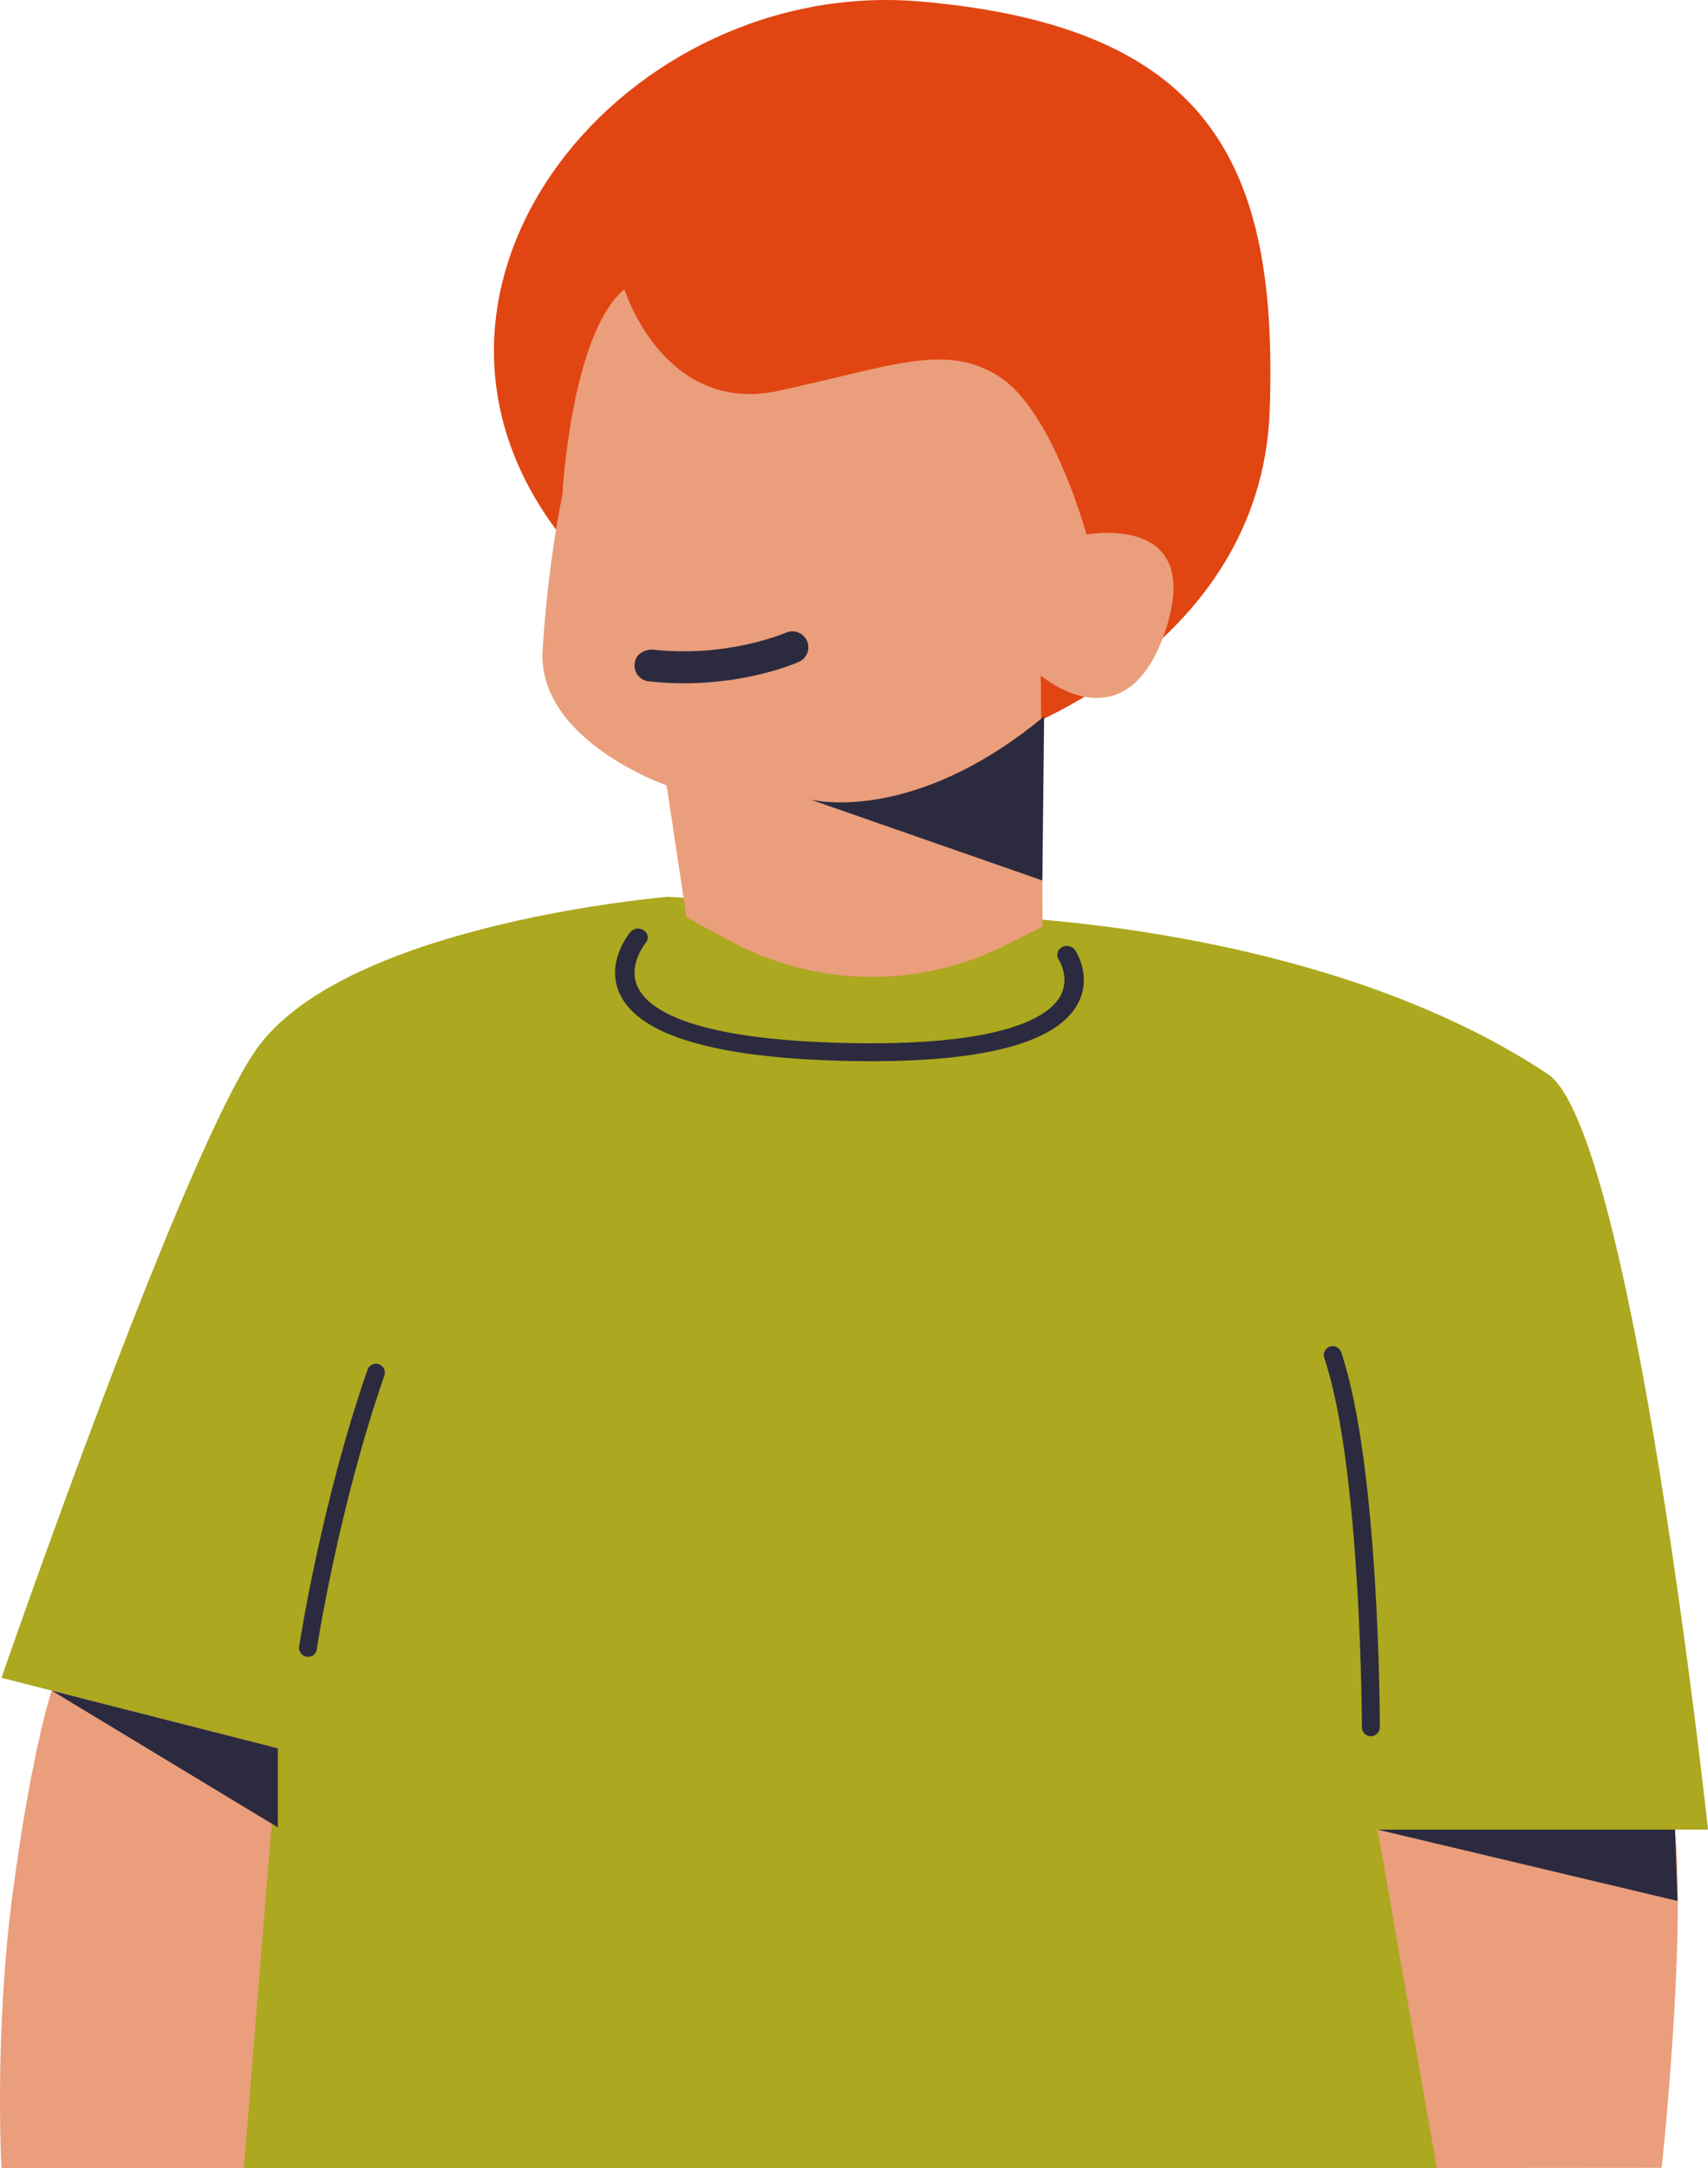
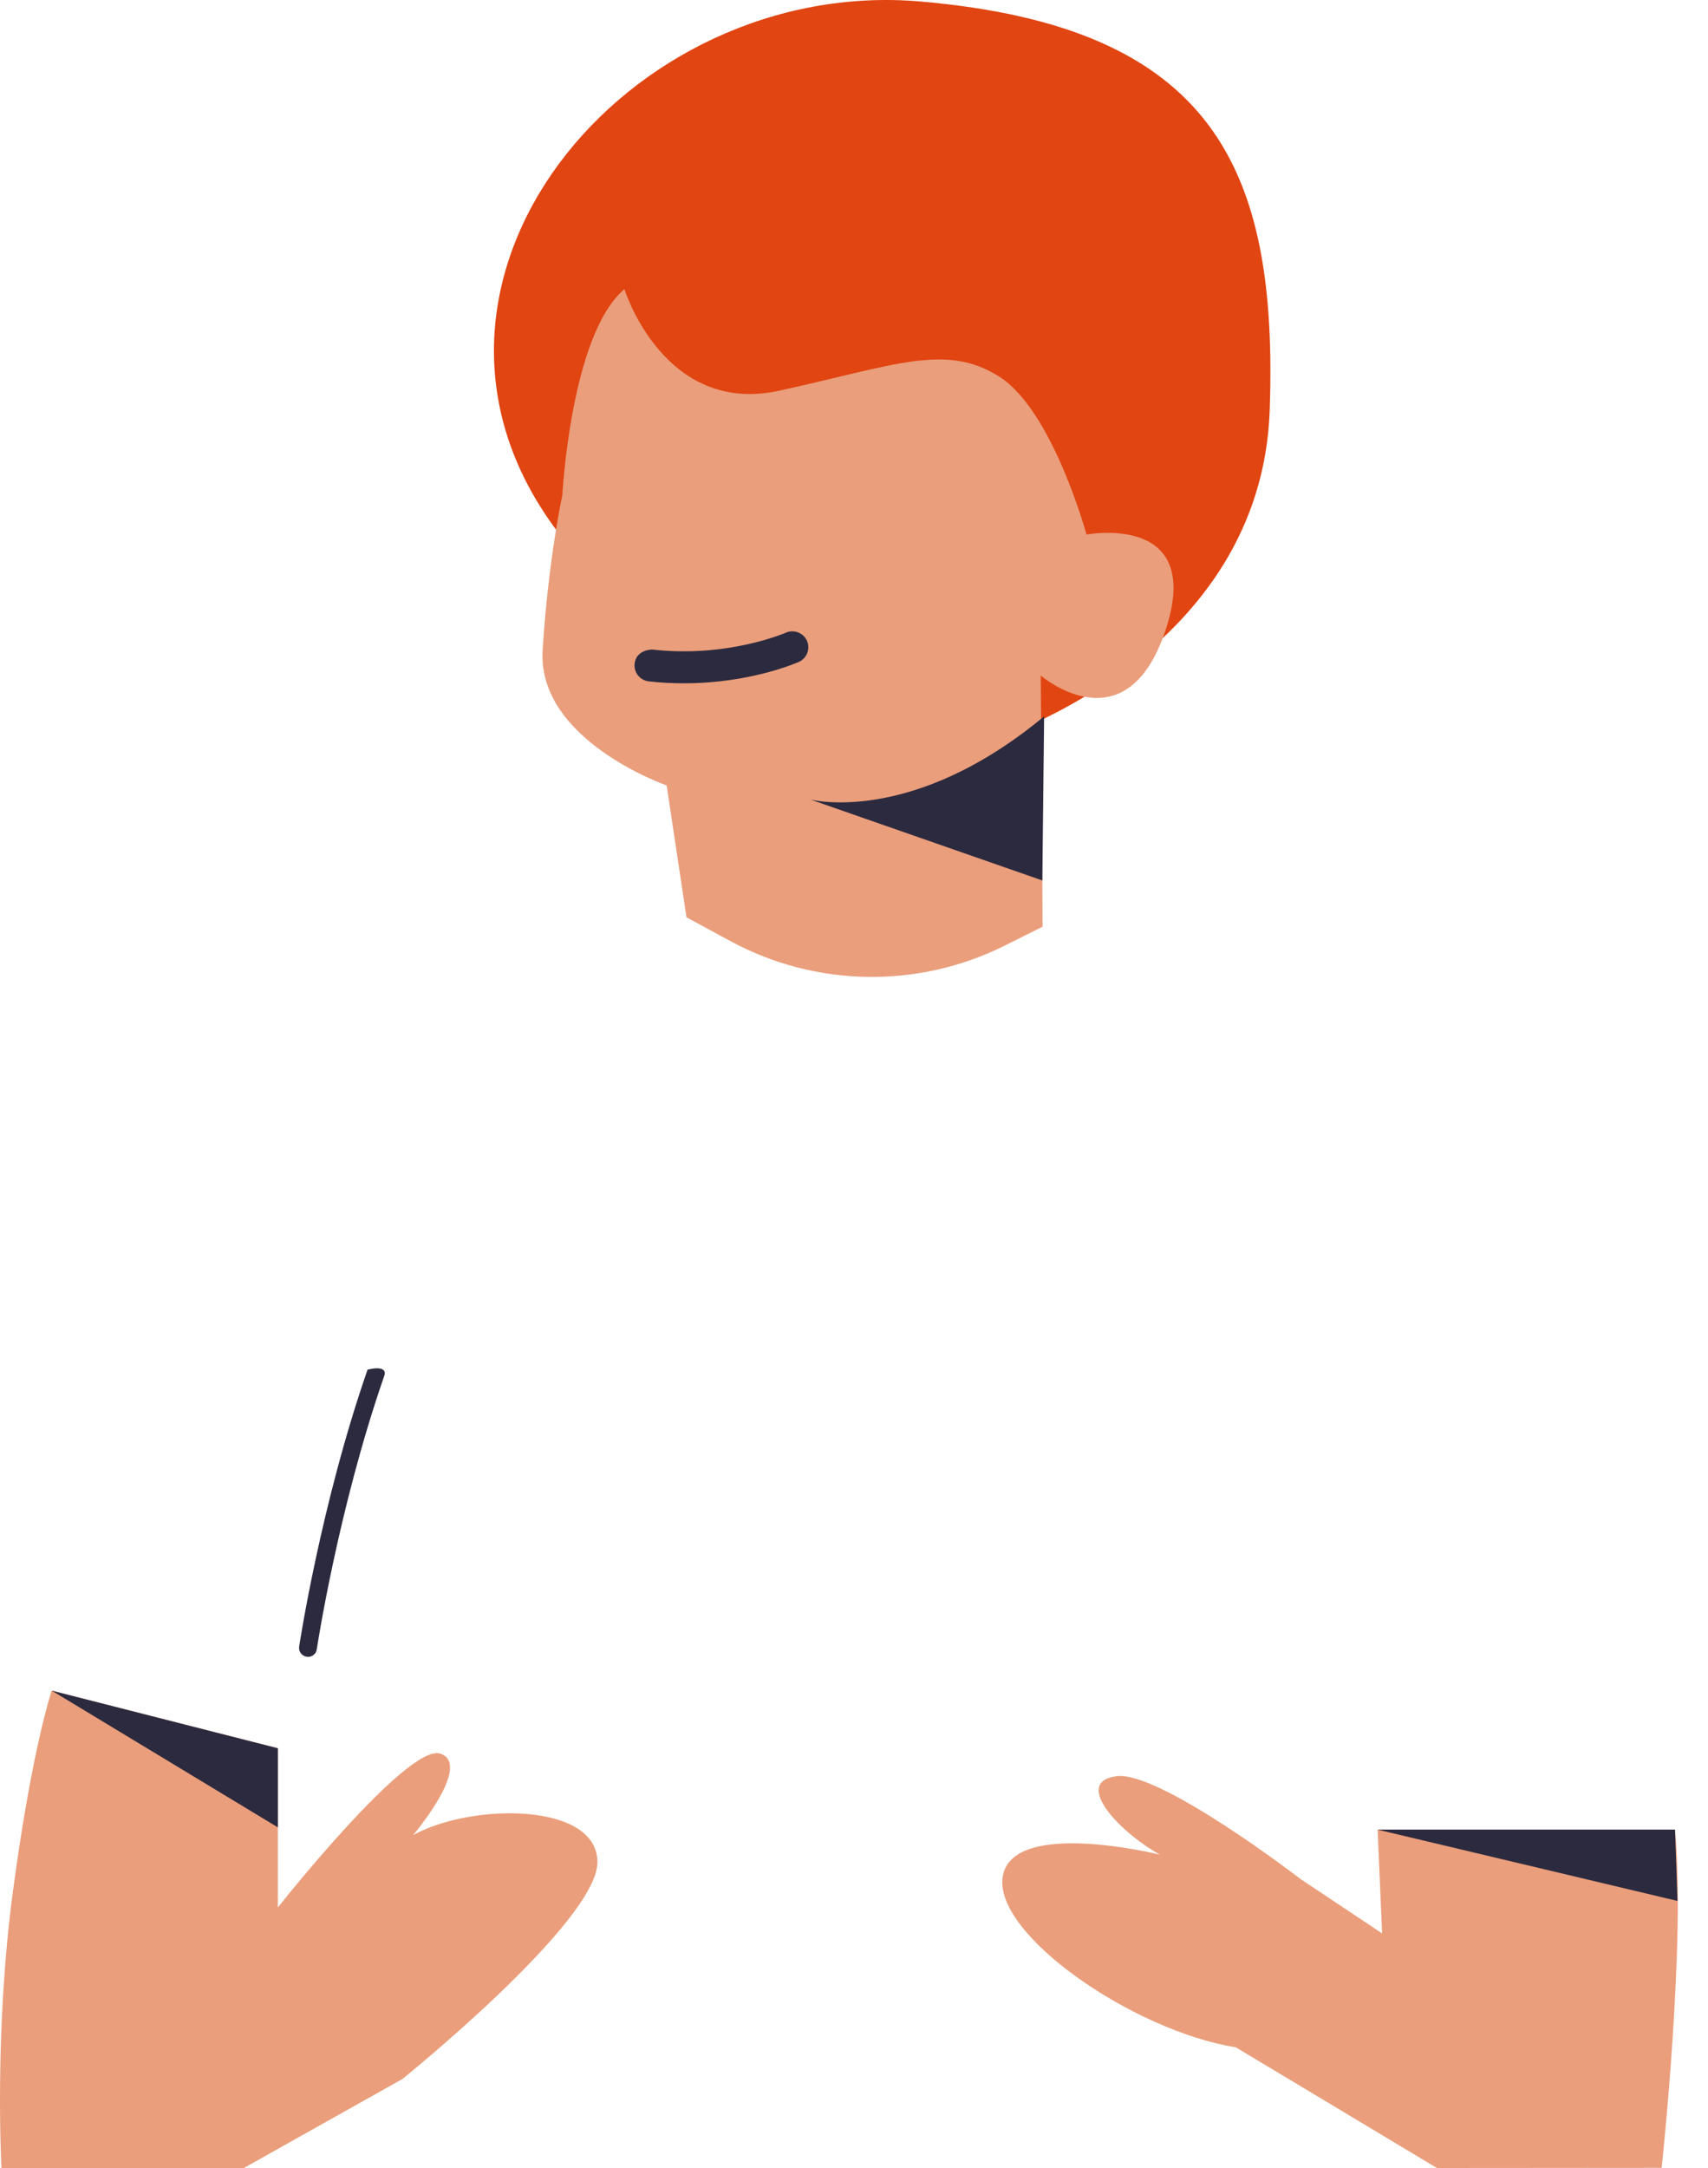
<svg xmlns="http://www.w3.org/2000/svg" width="499" height="633" viewBox="0 0 499 633" fill="none">
  <path d="M15.118 493.57C15.118 493.57 9.44 510.023 3.831 551.76C-1.796 593.479 0.438 633 0.438 633L71.249 632.932L117.559 606.948C117.559 606.948 174.542 561.052 174.542 543.644C174.542 526.237 138.139 526.237 120.73 535.716C120.73 535.716 138.139 515.137 128.659 511.966C119.162 508.795 81.173 556.874 81.173 556.874V510.381L15.118 493.57Z" fill="#EA9E7B" />
  <path d="M402.476 534.148L403.789 564.444L380.037 548.623C380.037 548.623 338.877 516.962 326.225 518.547C313.556 520.133 326.225 534.318 338.877 541.462C338.877 541.462 296.148 530.823 292.993 547.634C289.822 564.444 330.982 592.917 361.043 597.691L419.799 632.932L485.462 632.881C485.462 632.881 492.538 567.377 489.366 534.148H402.476Z" fill="#EA9E7B" />
-   <path d="M195.242 261.817C195.242 261.817 103.952 269.217 76.143 304.646C55.238 331.294 0.437 489.819 0.437 489.819L81.156 510.398L71.249 632.932L419.765 632.932L402.459 534.148H499C499 534.148 477.039 330.032 452.145 313.528C381.708 266.83 277.886 267.086 277.886 267.086L195.242 261.817Z" fill="#ACA81F" />
-   <path d="M89.988 483.715C89.851 483.715 89.732 483.715 89.596 483.681C88.18 483.46 87.192 482.147 87.396 480.715C87.464 480.305 93.688 439.268 107.38 399.866C107.857 398.502 109.34 397.803 110.687 398.264C112.051 398.741 112.768 400.224 112.29 401.588C98.769 440.512 92.614 481.09 92.545 481.499C92.375 482.795 91.267 483.715 89.988 483.715Z" fill="#2C2A3F" />
-   <path d="M400.498 506.886C399.066 506.886 397.889 505.726 397.889 504.277C397.889 503.527 397.685 428.356 386.892 396.44C386.431 395.076 387.164 393.592 388.529 393.132C389.876 392.655 391.359 393.405 391.836 394.769C402.919 427.504 403.124 501.157 403.124 504.277C403.107 505.709 401.93 506.886 400.498 506.886Z" fill="#2C2A3F" />
+   <path d="M89.988 483.715C89.851 483.715 89.732 483.715 89.596 483.681C88.18 483.46 87.192 482.147 87.396 480.715C87.464 480.305 93.688 439.268 107.38 399.866C112.051 398.741 112.768 400.224 112.29 401.588C98.769 440.512 92.614 481.09 92.545 481.499C92.375 482.795 91.267 483.715 89.988 483.715Z" fill="#2C2A3F" />
  <path d="M402.476 534.148L490.083 554.965L489.366 534.148H402.476Z" fill="#2C2A3F" />
  <path d="M15.118 493.57L81.173 510.398V533.482L15.118 493.57Z" fill="#2C2A3F" />
-   <path d="M254.544 309.811C251.748 309.811 248.849 309.777 245.865 309.692C208.968 308.737 187.245 302.327 181.311 290.648C176.52 281.237 183.886 272.439 184.21 272.064C185.182 270.939 186.938 270.751 188.166 271.638C189.393 272.524 189.615 274.161 188.66 275.286C188.609 275.355 183.119 281.987 186.461 288.466C189.888 295.149 203.017 303.367 246.036 304.475C293.249 305.668 306.003 296.786 309.43 291.364C312.926 285.84 309.43 280.35 309.277 280.111C308.475 278.884 308.902 277.281 310.232 276.531C311.562 275.781 313.284 276.173 314.102 277.383C314.324 277.724 319.524 285.669 314.375 293.921C307.742 304.475 287.639 309.811 254.544 309.811Z" fill="#2C2A3F" />
  <path d="M291.902 215.307C291.902 215.307 368.477 190.619 370.949 119.813C373.422 49.007 354.495 7.832 268.867 0.433C183.238 -6.984 108.744 82.406 162.453 154.628C216.163 226.815 291.902 215.307 291.902 215.307Z" fill="#E14512" />
  <path d="M200.562 267.802L194.764 229.304C194.764 229.304 156.895 216.125 158.532 189.801C160.169 163.442 164.295 144.517 164.295 144.517C164.295 144.517 166.767 97.597 182.42 84.418C182.42 84.418 193.929 121.467 227.706 114.05C261.45 106.651 276.284 100.07 291.919 109.941C307.555 119.83 317.427 156.06 317.427 156.06C317.427 156.06 352.006 149.479 340.497 184.038C328.953 218.614 304.059 197.217 304.059 197.217C304.059 197.217 304.588 253.958 304.588 270.547L293.522 276.071C268.219 288.687 238.363 288.21 213.469 274.792L200.562 267.802Z" fill="#EA9E7B" />
  <path d="M199.828 199.485C219.198 199.485 232.736 193.517 233.401 193.228C235.754 192.17 236.794 189.408 235.754 187.073C234.697 184.72 231.918 183.68 229.599 184.703C229.411 184.788 212.446 192.136 190.57 189.63C187.688 189.749 185.693 191.216 185.404 193.756C185.131 196.331 186.989 198.632 189.53 198.922C193.093 199.314 196.555 199.485 199.828 199.485Z" fill="#2C2A3F" />
  <path d="M236.743 233.413C236.743 233.413 266.343 241.239 305.048 209.135L304.52 257.043L236.743 233.413Z" fill="#2C2A3F" />
</svg>